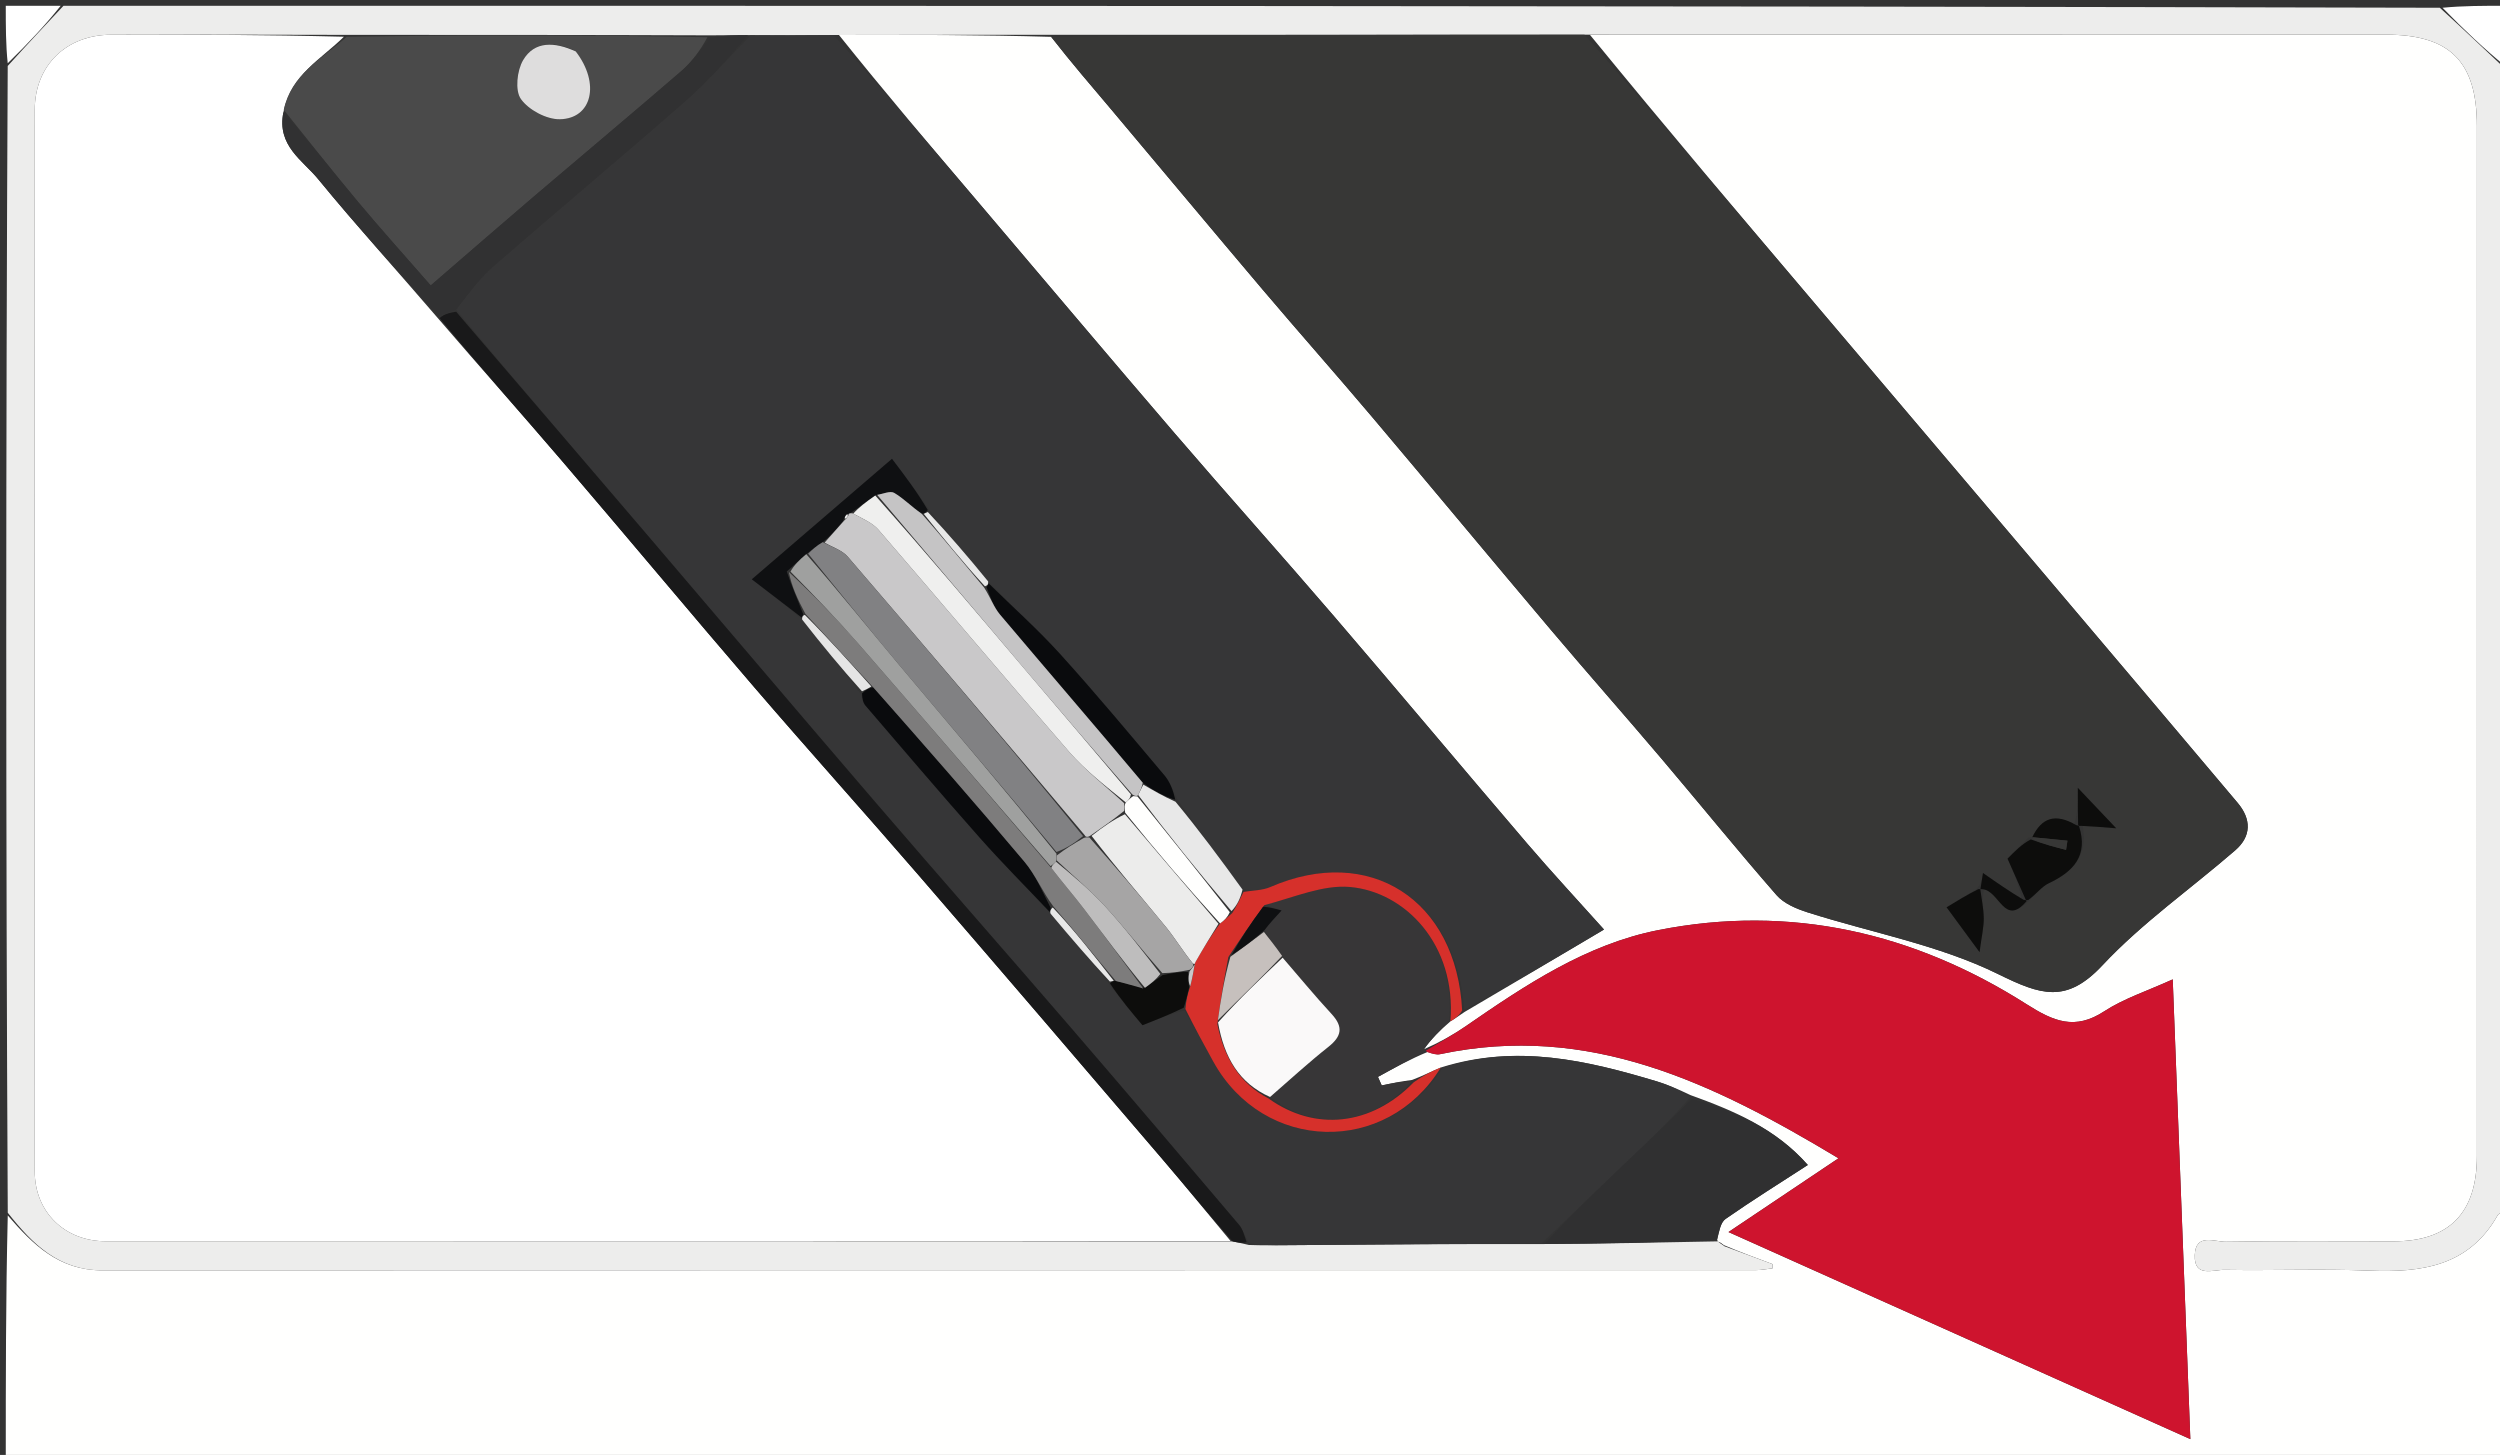
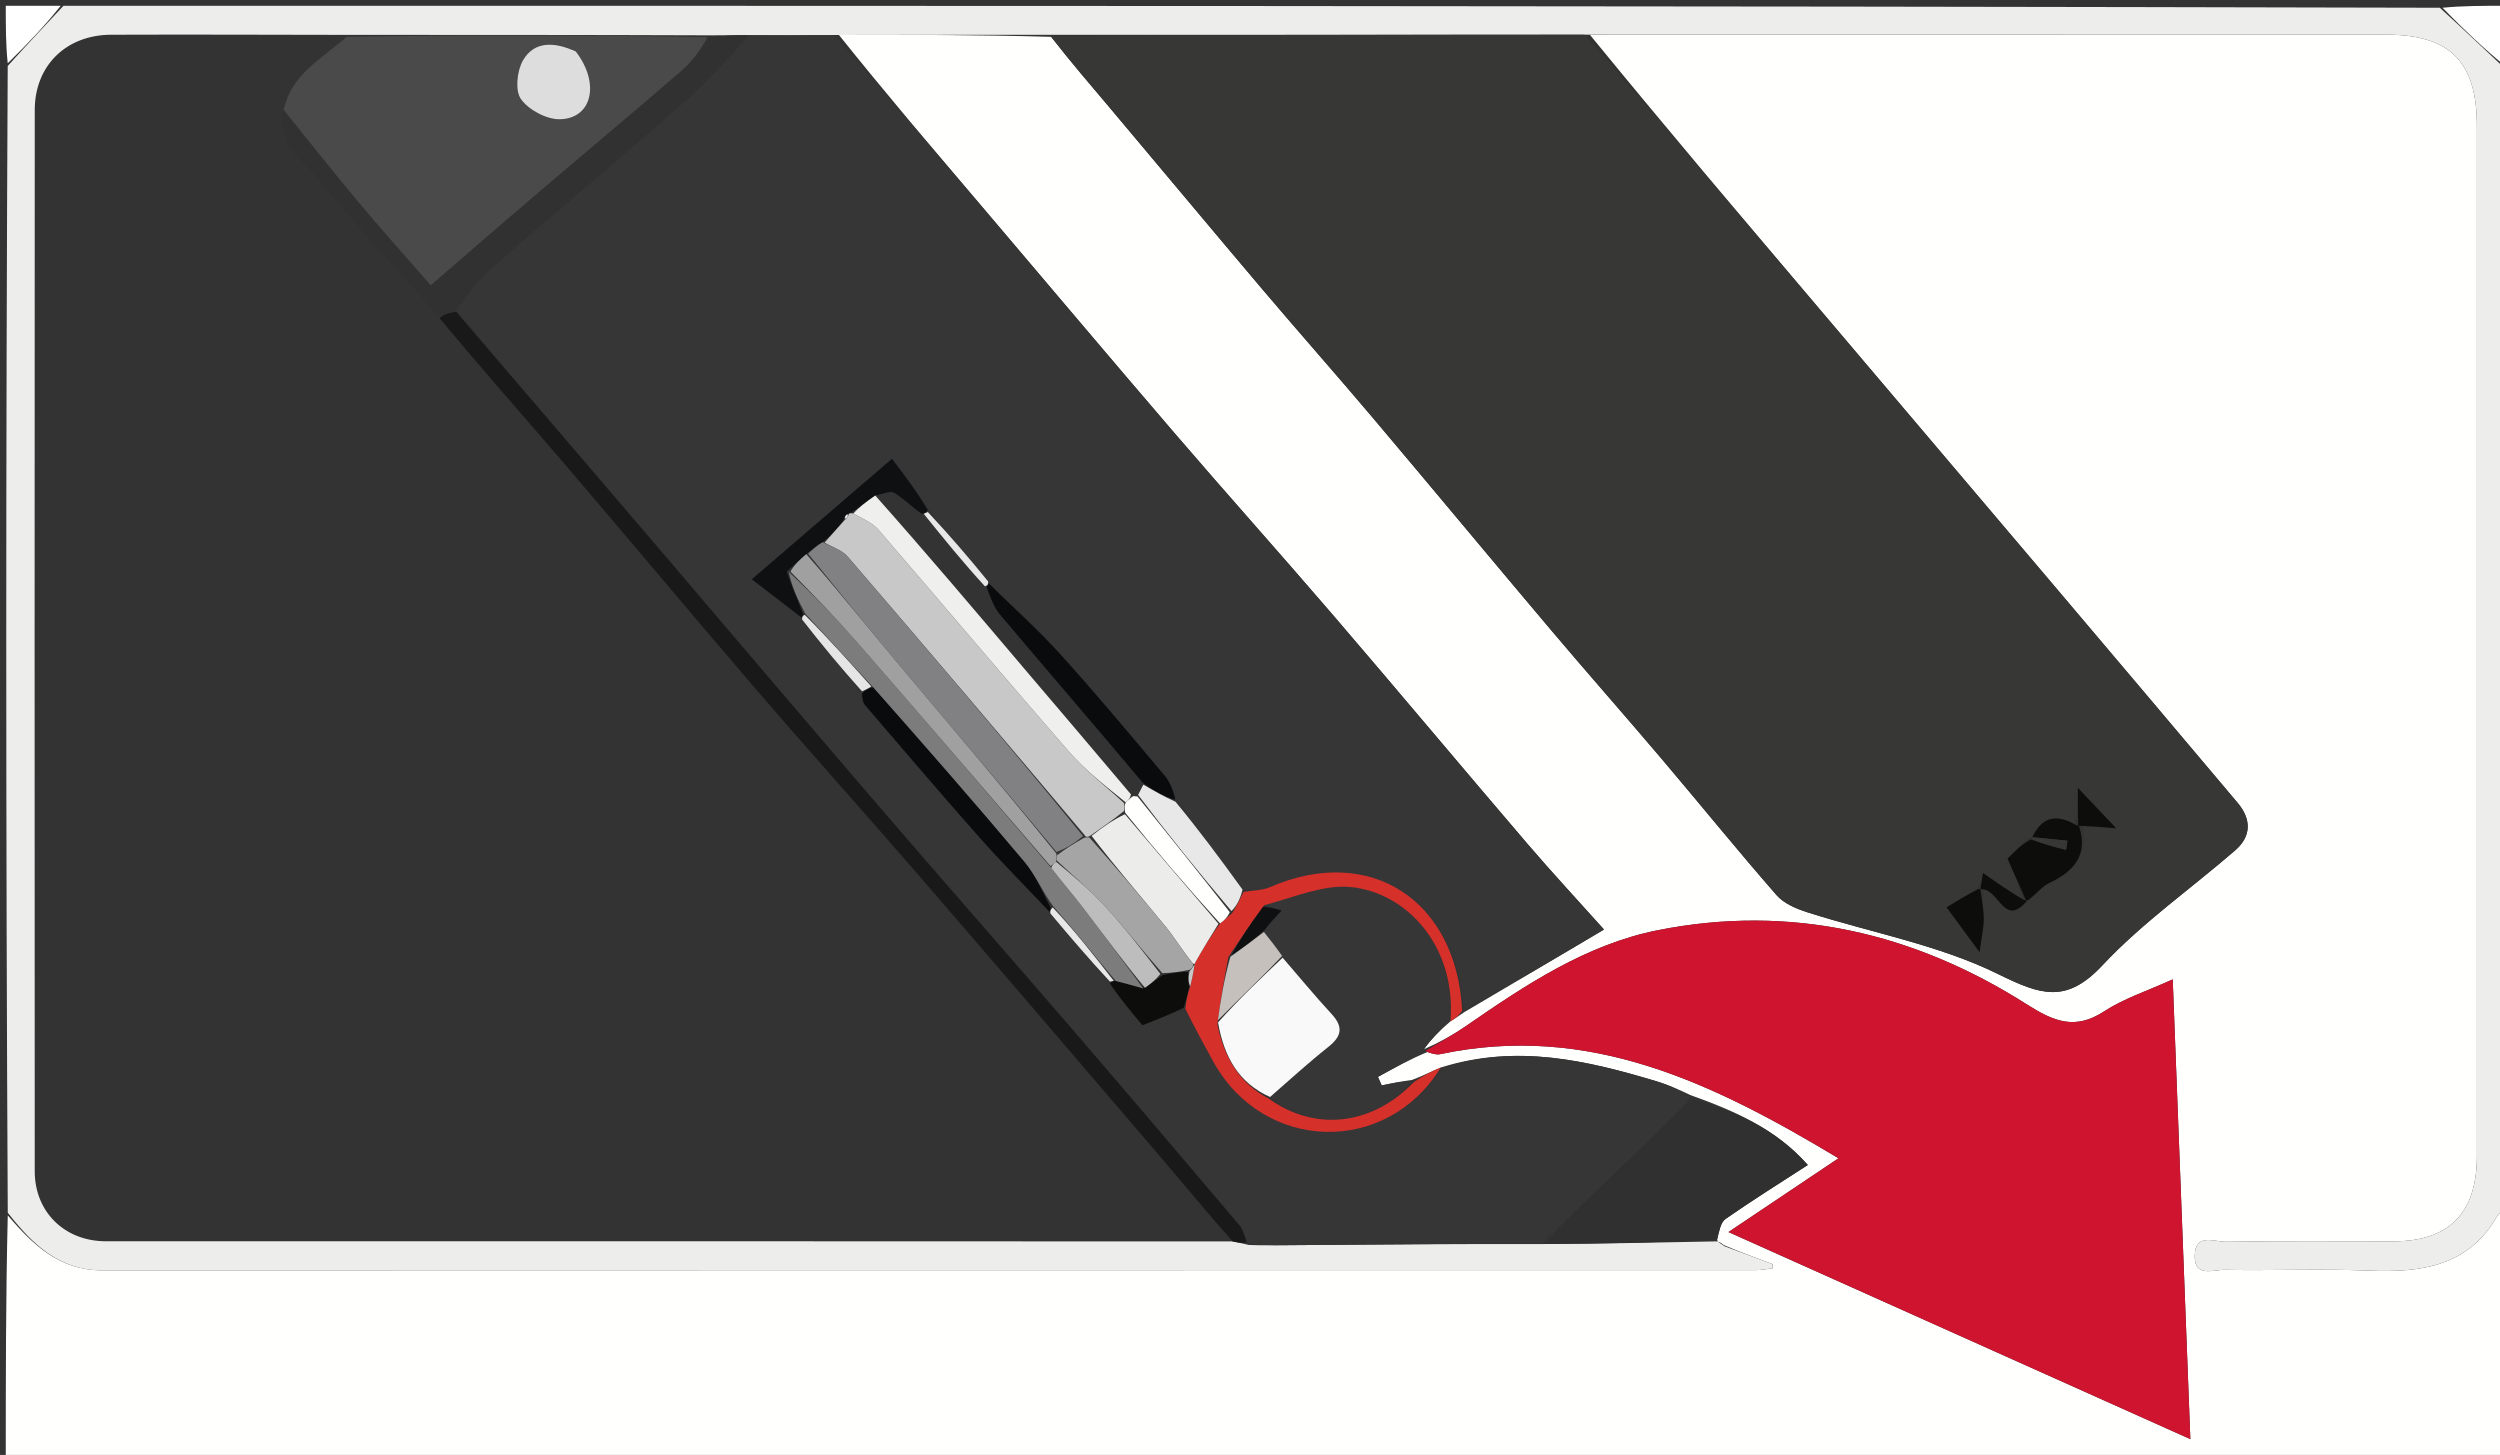
<svg xmlns="http://www.w3.org/2000/svg" version="1.1" id="Layer_1" x="0px" y="0px" width="100%" viewBox="0 0 433 252" enable-background="new 0 0 433 252" xml:space="preserve">
  <rect x="0" y="0" width="433" height="252" fill="#333333" stroke="none" />
  <path fill="#FFFFFE" opacity="1" stroke="none" d=" M434,210   C434,224.321 434,238.643 434,252.957   C289.667,252.951 145.333,252.951 1,252.951   C1,238.914 1,224.925 1.344,210.513   C5.696,215.565 10.216,220.031 17.739,220.027   C113.192,219.985 208.646,220 304.099,219.986   C305.071,219.986 306.043,219.783 307.015,219.675   C307.013,219.431 307.011,219.187 307.008,218.943   C304.228,217.911 301.447,216.879 298.517,215.63   C298.051,215.262 297.735,215.11 297.447,215.002   C297.476,215.046 297.573,215.002 297.401,214.703   C297.758,213.284 297.985,211.734 298.865,211.12   C303.473,207.907 308.247,204.931 313.114,201.774   C307.509,195.436 300.421,192.425 292.797,189.674   C290.719,188.69 288.892,187.877 286.992,187.305   C274.825,183.646 262.594,180.792 249.548,184.893   C247.767,185.629 246.359,186.381 244.572,187.044   C242.567,187.302 240.94,187.649 239.314,187.996   C239.095,187.503 238.876,187.01 238.658,186.517   C241.438,184.988 244.218,183.458 247.25,182.199   C248.139,182.516 248.81,182.713 249.412,182.586   C275.193,177.114 296.715,187.566 318.425,200.614   C311.806,205.053 305.878,209.028 299.372,213.39   C326.422,225.518 352.555,237.234 379.369,249.256   C378.336,222.305 377.338,196.259 376.318,169.627   C371.858,171.658 367.841,172.941 364.439,175.165   C359.376,178.474 355.704,176.917 351.021,173.941   C331.478,161.519 310.088,156.561 287.173,161.103   C274.745,163.566 264.232,170.589 253.925,177.698   C251.675,179.25 249.265,180.571 246.625,181.734   C247.868,179.955 249.413,178.44 251.213,176.896   C252.086,176.385 252.703,175.903 253.68,175.26   C261.847,170.466 269.655,165.834 277.814,160.994   C273.475,156.149 268.879,151.208 264.495,146.085   C253.291,132.991 242.24,119.768 231.017,106.691   C221.916,96.088 212.586,85.681 203.483,75.08   C192.148,61.881 180.943,48.57 169.678,35.311   C161.394,25.559 153.104,15.812 145.296,6.044   C157.886,6.027 169.995,6.029 182.062,6.384   C185.522,10.833 189.05,14.909 192.523,19.032   C201.269,29.417 209.955,39.852 218.732,50.211   C224.985,57.59 231.403,64.829 237.646,72.217   C247.991,84.459 258.22,96.798 268.564,109.04   C274.914,116.554 281.43,123.928 287.793,131.431   C294.454,139.285 300.934,147.293 307.707,155.047   C308.983,156.508 311.161,157.413 313.096,158.03   C324.121,161.542 335.803,163.662 346.057,168.704   C353.445,172.338 357.86,173.904 364.149,167.185   C371.037,159.825 379.471,153.921 387.14,147.277   C389.985,144.812 389.927,141.862 387.559,139.051   C376.701,126.161 365.812,113.296 354.919,100.435   C341.905,85.069 328.873,69.719 315.852,54.36   C302.198,38.252 288.547,22.142 275.37,6.022   C321.656,6.007 367.466,6 413.276,6.002   C424.335,6.002 428.997,10.695 428.999,21.819   C429.005,52.137 429.001,82.455 429.001,112.773   C429.001,141.925 429.004,171.077 429,200.229   C428.998,210.09 424.183,214.999 414.536,215   C404.874,215.002 395.211,214.912 385.552,215.075   C383.605,215.108 380.27,213.5 380.133,217.388   C379.993,221.361 383.361,219.9 385.327,219.936   C393.654,220.086 401.995,219.733 410.311,220.071   C419.416,220.441 427.616,219.33 432.623,210.436   C432.795,210.129 433.528,210.138 434,210  z" />
  <path fill="#EDEDEC" opacity="1" stroke="none" d=" M297.573,215.002   C297.573,215.002 297.476,215.046 297.671,215.127   C298.133,215.421 298.4,215.634 298.667,215.847   C301.447,216.879 304.228,217.911 307.008,218.943   C307.011,219.187 307.013,219.431 307.015,219.675   C306.043,219.783 305.071,219.986 304.099,219.986   C208.646,220 113.192,219.985 17.739,220.027   C10.216,220.031 5.696,215.565 1.344,210.044   C1,143.979 1,77.958 1.337,11.427   C4.783,7.611 7.892,4.306 11,1   C148.021,1 285.042,1 422.575,1.343   C426.725,5.124 430.362,8.562 434,12   C434,77.688 434,143.375 434,209.531   C433.528,210.138 432.795,210.129 432.623,210.436   C427.616,219.33 419.416,220.441 410.311,220.071   C401.995,219.733 393.654,220.086 385.327,219.936   C383.361,219.9 379.993,221.361 380.133,217.388   C380.27,213.5 383.605,215.108 385.552,215.075   C395.211,214.912 404.874,215.002 414.536,215   C424.183,214.999 428.998,210.09 429,200.229   C429.004,171.077 429.001,141.925 429.001,112.773   C429.001,82.455 429.005,52.137 428.999,21.819   C428.997,10.695 424.335,6.002 413.276,6.002   C367.466,6 321.656,6.007 274.909,6.008   C243.35,6.014 212.727,6.023 182.105,6.032   C169.995,6.029 157.886,6.027 144.842,6.061   C139.271,6.113 134.633,6.128 129.564,6.074   C127.099,6.074 125.065,6.143 122.568,6.12   C101.461,6.037 80.816,6.047 59.692,6.039   C45.893,6.014 32.573,5.968 19.254,6.015   C11.465,6.042 6.023,11.35 6.019,19.05   C5.985,80.322 5.989,141.594 6.015,202.866   C6.018,209.916 11.196,214.988 18.342,214.988   C83.277,214.993 148.212,214.968 213.497,215.016   C214.532,215.222 215.217,215.366 216.298,215.628   C218.688,215.719 220.682,215.681 222.677,215.665   C237.453,215.551 252.23,215.441 267.456,215.467   C277.795,215.403 287.684,215.203 297.573,215.002  z" />
  <path fill="#FFFFFF" opacity="1" stroke="none" d=" M434,11.517   C430.362,8.562 426.725,5.124 423.044,1.343   C426.587,1 430.174,1 434,1   C434,4.343 434,7.688 434,11.517  z" />
  <path fill="#FFFFFF" opacity="1" stroke="none" d=" M10.513,1   C7.892,4.306 4.783,7.611 1.337,10.958   C1,7.748 1,4.495 1,1   C4.007,1 7.017,1 10.513,1  z" />
  <path fill="#373736" opacity="1" stroke="none" d=" M182.062,6.384   C212.727,6.023 243.35,6.014 274.434,6.018   C288.547,22.142 302.198,38.252 315.852,54.36   C328.873,69.719 341.905,85.069 354.919,100.435   C365.812,113.296 376.701,126.161 387.559,139.051   C389.927,141.862 389.985,144.812 387.14,147.277   C379.471,153.921 371.037,159.825 364.149,167.185   C357.86,173.904 353.445,172.338 346.057,168.704   C335.803,163.662 324.121,161.542 313.096,158.03   C311.161,157.413 308.983,156.508 307.707,155.047   C300.934,147.293 294.454,139.285 287.793,131.431   C281.43,123.928 274.914,116.554 268.564,109.04   C258.22,96.798 247.991,84.459 237.646,72.217   C231.403,64.829 224.985,57.59 218.732,50.211   C209.955,39.852 201.269,29.417 192.523,19.032   C189.05,14.909 185.522,10.833 182.062,6.384  M342.263,154.006   C340.557,155.053 338.852,156.099 337.146,157.145   C338.883,159.508 340.621,161.871 342.86,164.916   C343.23,162.111 343.605,160.575 343.589,159.043   C343.572,157.353 343.197,155.666 343.675,154.036   C346.299,154.184 347.148,160.674 351.687,155.744   C352.736,154.802 353.639,153.551 354.86,152.975   C359.152,150.95 361.719,148.176 360.714,142.983   C362.325,143.116 363.937,143.249 366.533,143.463   C364.133,140.934 362.242,138.941 359.879,136.45   C359.879,139.21 359.879,141.047 359.197,142.828   C355.952,140.773 353.596,141.656 352,145   C352,145 352.009,144.989 351.333,145.031   C350.173,146.21 349.014,147.389 347.705,148.72   C348.571,150.673 349.717,153.259 350.16,155.879   C348.019,154.387 345.878,152.894 343.451,151.203   C343.295,152.223 343.158,153.123 342.263,154.006  z" />
  <path fill="#363637" opacity="1" stroke="none" d=" M129.996,6.143   C134.633,6.128 139.271,6.113 144.362,6.081   C153.104,15.812 161.394,25.559 169.678,35.311   C180.943,48.57 192.148,61.881 203.483,75.08   C212.586,85.681 221.916,96.088 231.017,106.691   C242.24,119.768 253.291,132.991 264.495,146.085   C268.879,151.208 273.475,156.149 277.814,160.994   C269.655,165.834 261.847,170.466 253.603,174.856   C252.263,155.741 237.14,146.193 220.039,153.626   C218.629,154.24 216.939,154.21 215.205,154.082   C211.339,148.718 207.648,143.753 203.931,138.446   C203.179,136.832 202.628,135.41 201.697,134.307   C195.754,127.266 189.86,120.174 183.68,113.343   C179.775,109.027 175.403,105.133 171.148,100.706   C167.689,96.452 164.323,92.542 160.948,88.29   C158.836,85.181 156.734,82.414 154.491,79.462   C146.098,86.677 138.506,93.204 130.209,100.337   C133.523,102.877 136.192,104.923 138.938,107.316   C142.356,111.698 145.698,115.735 149.04,120.131   C149.328,121.077 149.506,121.756 149.918,122.235   C156.484,129.881 163.012,137.563 169.696,145.105   C173.601,149.511 177.768,153.684 181.978,158.266   C185.429,162.39 188.718,166.21 192.032,170.373   C194.145,173.174 196.234,175.632 197.881,177.572   C200.725,176.447 202.792,175.629 205.141,175.041   C206.993,178.133 208.555,181 210.134,183.858   C218.853,199.644 240.166,200.206 249.919,184.909   C262.594,180.792 274.825,183.646 286.992,187.305   C288.892,187.877 290.719,188.69 292.76,190.022   C288.907,194.462 284.86,198.258 280.841,202.083   C276.217,206.485 271.617,210.913 267.007,215.33   C252.23,215.441 237.453,215.551 222.677,215.665   C220.682,215.681 218.688,215.719 216.309,215.245   C215.498,213.872 215.23,212.867 214.622,212.151   C204.971,200.777 195.318,189.403 185.58,178.104   C174.322,165.042 162.927,152.099 151.689,139.022   C138.403,123.562 125.231,108.004 111.99,92.506   C101.01,79.655 90.001,66.828 79.008,53.623   C81.124,50.888 83.014,48.266 85.386,46.198   C96.429,36.574 107.684,27.193 118.693,17.532   C122.703,14.012 126.242,9.955 129.996,6.143  z" />
  <path fill="#CE142E" opacity="1" stroke="none" d=" M246.928,181.998   C249.265,180.571 251.675,179.25 253.925,177.698   C264.232,170.589 274.745,163.566 287.173,161.103   C310.088,156.561 331.478,161.519 351.021,173.941   C355.704,176.917 359.376,178.474 364.439,175.165   C367.841,172.941 371.858,171.658 376.318,169.627   C377.338,196.259 378.336,222.305 379.369,249.256   C352.555,237.234 326.422,225.518 299.372,213.39   C305.878,209.028 311.806,205.053 318.425,200.614   C296.715,187.566 275.193,177.114 249.412,182.586   C248.81,182.713 248.139,182.516 247.25,182.235   C247,181.999 246.928,181.998 246.928,181.998  z" />
  <path fill="#373637" opacity="1" stroke="none" d=" M246.999,181.964   C244.218,183.458 241.438,184.988 238.658,186.517   C238.876,187.01 239.095,187.503 239.314,187.996   C240.94,187.649 242.567,187.302 244.474,187.367   C237.486,195.028 227.685,195.997 219.974,189.999   C223.505,186.925 226.69,184 230.072,181.323   C232.409,179.473 232.69,177.851 230.618,175.608   C227.7,172.45 224.965,169.123 222.062,165.57   C220.951,163.986 219.93,162.699 219.026,161.076   C219.975,159.843 220.807,158.946 221.969,157.692   C220.766,157.359 219.93,157.127 219.311,156.626   C224.28,155.365 229.126,153.232 233.762,153.62   C243.326,154.422 252.277,163.572 250.959,176.926   C249.413,178.44 247.868,179.955 246.625,181.734   C246.928,181.998 247,181.999 246.999,181.964  z" />
  <path fill="#303031" opacity="1" stroke="none" d=" M267.456,215.467   C271.617,210.913 276.217,206.485 280.841,202.083   C284.86,198.258 288.907,194.462 292.978,190.305   C300.421,192.425 307.509,195.436 313.114,201.774   C308.247,204.931 303.473,207.907 298.865,211.12   C297.985,211.734 297.758,213.284 297.401,214.703   C287.684,215.203 277.795,215.403 267.456,215.467  z" />
  <path fill="#D6302B" opacity="1" stroke="none" d=" M251.213,176.896   C252.277,163.572 243.326,154.422 233.762,153.62   C229.126,153.232 224.28,155.365 218.988,156.775   C216.613,159.955 214.777,162.716 212.753,165.758   C211.981,169.702 211.398,173.364 210.841,177.408   C212.035,183.207 214.63,187.613 219.712,190.254   C227.685,195.997 237.486,195.028 244.852,187.456   C246.359,186.381 247.767,185.629 249.548,184.893   C240.166,200.206 218.853,199.644 210.134,183.858   C208.555,181 206.993,178.133 205.312,174.754   C205.453,173.183 205.703,172.129 206.152,170.809   C206.538,169.352 206.727,168.16 207.02,166.639   C208.431,164.204 209.737,162.099 211.316,159.941   C212.103,159.368 212.617,158.849 213.423,158.142   C214.27,156.796 214.825,155.638 215.38,154.479   C216.939,154.21 218.629,154.24 220.039,153.626   C237.14,146.193 252.263,155.741 253.244,175.017   C252.703,175.903 252.086,176.385 251.213,176.896  z" />
  <path fill="#303031" opacity="1" stroke="none" d=" M298.517,215.63   C298.4,215.634 298.133,215.421 297.642,215.083   C297.735,215.11 298.051,215.262 298.517,215.63  z" />
-   <path fill="#FFFFFF" opacity="1" stroke="none" d=" M213.147,214.952   C148.212,214.968 83.277,214.993 18.342,214.988   C11.196,214.988 6.018,209.916 6.015,202.866   C5.989,141.594 5.985,80.322 6.019,19.05   C6.023,11.35 11.465,6.042 19.254,6.015   C32.573,5.968 45.893,6.014 59.561,6.364   C55.658,10.231 50.424,12.897 49.09,19.424   C47.91,25.232 52.435,27.764 55.096,31.014   C61.822,39.228 68.974,47.093 76.096,55.402   C83.258,63.724 90.355,71.678 97.286,79.774   C108.458,92.824 119.453,106.027 130.653,119.053   C140.066,130.002 149.727,140.738 159.169,151.663   C173.305,168.02 187.36,184.448 201.415,200.874   C205.386,205.515 209.239,210.257 213.147,214.952  z" />
  <path fill="#4A4A4A" opacity="1" stroke="none" d=" M49.151,19.023   C50.424,12.897 55.658,10.231 60.04,6.381   C80.816,6.047 101.461,6.037 122.524,6.452   C121.293,8.712 119.817,10.75 117.964,12.35   C109.577,19.595 101.066,26.697 92.633,33.889   C86.749,38.907 80.919,43.988 74.6,49.442   C70.206,44.404 66.013,39.755 62.002,34.953   C57.63,29.717 53.428,24.339 49.151,19.023  M99.385,8.704   C96.044,7.219 92.582,7.073 90.609,10.402   C89.542,12.201 89.167,15.662 90.215,17.147   C91.547,19.034 94.658,20.698 96.969,20.655   C102.528,20.552 104.006,14.475 99.385,8.704  z" />
  <path fill="#19191A" opacity="1" stroke="none" d=" M213.497,215.016   C209.239,210.257 205.386,205.515 201.415,200.874   C187.36,184.448 173.305,168.02 159.169,151.663   C149.727,140.738 140.066,130.002 130.653,119.053   C119.453,106.027 108.458,92.824 97.286,79.774   C90.355,71.678 83.258,63.724 76.136,55.09   C77.026,54.312 78.015,54.151 79.004,53.991   C90.001,66.828 101.01,79.655 111.99,92.506   C125.231,108.004 138.403,123.562 151.689,139.022   C162.927,152.099 174.322,165.042 185.58,178.104   C195.318,189.403 204.971,200.777 214.622,212.151   C215.23,212.867 215.498,213.872 215.913,215.126   C215.217,215.366 214.532,215.222 213.497,215.016  z" />
  <path fill="#313132" opacity="1" stroke="none" d=" M79.008,53.623   C78.015,54.151 77.026,54.312 75.995,54.785   C68.974,47.093 61.822,39.228 55.096,31.014   C52.435,27.764 47.91,25.232 49.09,19.424   C53.428,24.339 57.63,29.717 62.002,34.953   C66.013,39.755 70.206,44.404 74.6,49.442   C80.919,43.988 86.749,38.907 92.633,33.889   C101.066,26.697 109.577,19.595 117.964,12.35   C119.817,10.75 121.293,8.712 122.987,6.544   C125.065,6.143 127.099,6.074 129.564,6.074   C126.242,9.955 122.703,14.012 118.693,17.532   C107.684,27.193 96.429,36.574 85.386,46.198   C83.014,48.266 81.124,50.888 79.008,53.623  z" />
  <path fill="#0D0D0C" opacity="1" stroke="none" d=" M350.862,155.845   C349.717,153.259 348.571,150.673 347.705,148.72   C349.014,147.389 350.173,146.21 351.733,145.388   C354.036,146.229 355.938,146.711 357.841,147.194   C357.921,146.665 358.001,146.136 358.08,145.606   C356.05,145.408 354.02,145.209 351.989,145.01   C353.596,141.656 355.952,140.773 359.591,142.907   C359.986,142.987 360.09,143.092 360.09,143.092   C361.719,148.176 359.152,150.95 354.86,152.975   C353.639,153.551 352.736,154.802 351.331,155.859   C350.975,155.975 350.862,155.845 350.862,155.845  z" />
  <path fill="#0D0D0C" opacity="1" stroke="none" d=" M342.978,153.978   C343.197,155.666 343.572,157.353 343.589,159.043   C343.605,160.575 343.23,162.111 342.86,164.916   C340.621,161.871 338.883,159.508 337.146,157.145   C338.852,156.099 340.557,155.053 342.631,154.003   C343,154 342.978,153.978 342.978,153.978  z" />
  <path fill="#0D0D0C" opacity="1" stroke="none" d=" M359.932,142.936   C359.879,141.047 359.879,139.21 359.879,136.45   C362.242,138.941 364.133,140.934 366.533,143.463   C363.937,143.249 362.325,143.116 360.402,143.037   C360.09,143.092 359.986,142.987 359.932,142.936  z" />
  <path fill="#0D0D0C" opacity="1" stroke="none" d=" M343.01,154.011   C343.158,153.123 343.295,152.223 343.451,151.203   C345.878,152.894 348.019,154.387 350.511,155.862   C350.862,155.845 350.975,155.975 351.032,156.042   C347.148,160.674 346.299,154.184 343.327,154.007   C342.978,153.978 343,154 343.01,154.011  z" />
  <path fill="#0A0B0D" opacity="1" stroke="none" d=" M171.241,101.05   C175.403,105.133 179.775,109.027 183.68,113.343   C189.86,120.174 195.754,127.266 201.697,134.307   C202.628,135.41 203.179,136.832 203.567,138.519   C201.494,137.92 199.759,136.91 197.929,135.579   C189.614,125.67 181.362,116.109 173.212,106.46   C172.116,105.163 171.535,103.43 170.873,101.703   C171.101,101.355 171.171,101.203 171.241,101.05  z" />
  <path fill="#0A0B0D" opacity="1" stroke="none" d=" M181.817,157.962   C177.768,153.684 173.601,149.511 169.696,145.105   C163.012,137.563 156.484,129.881 149.918,122.235   C149.506,121.756 149.328,121.077 149.301,120.098   C150.013,119.438 150.465,119.17 151.237,119.032   C160.203,129.177 168.925,139.129 177.437,149.258   C179.353,151.537 180.534,154.433 181.99,157.273   C181.927,157.502 181.817,157.962 181.817,157.962  z" />
  <path fill="#0F1012" opacity="1" stroke="none" d=" M138.861,106.969   C136.192,104.923 133.523,102.877 130.209,100.337   C138.506,93.204 146.098,86.677 154.491,79.462   C156.734,82.414 158.836,85.181 160.694,88.345   C160.3,88.831 160.151,88.919 159.647,88.988   C157.835,87.736 156.49,86.314 154.869,85.363   C154.188,84.963 152.921,85.561 151.594,85.824   C149.976,86.941 148.686,87.939 147.278,88.884   C147.16,88.831 146.991,89.028 146.731,89.05   C146.364,89.365 146.256,89.658 146.009,90.253   C144.854,91.696 143.838,92.838 142.487,93.906   C141.425,94.519 140.697,95.207 139.645,95.979   C138.399,97.014 137.475,97.964 136.269,98.976   C137.059,101.421 138.132,103.804 139.115,106.381   C139.025,106.575 138.861,106.969 138.861,106.969  z" />
  <path fill="#E8E8E8" opacity="1" stroke="none" d=" M198.024,135.899   C199.759,136.91 201.494,137.92 203.593,138.859   C207.648,143.753 211.339,148.718 215.205,154.082   C214.825,155.638 214.27,156.796 213.294,157.801   C207.583,151.079 202.293,144.511 197.121,137.682   C197.501,136.913 197.763,136.406 198.024,135.899  z" />
  <path fill="#0D0D0C" opacity="1" stroke="none" d=" M205.954,171.074   C205.703,172.129 205.453,173.183 205.03,174.524   C202.792,175.629 200.725,176.447 197.881,177.572   C196.234,175.632 194.145,173.174 192.259,170.352   C192.461,169.989 192.903,169.879 193.257,169.901   C195.08,170.354 196.55,170.786 198.308,171.083   C199.402,170.31 200.207,169.671 201.35,168.891   C203.073,168.516 204.459,168.282 205.755,168.359   C205.761,169.471 205.858,170.273 205.954,171.074  z" />
  <path fill="#E5E5E5" opacity="1" stroke="none" d=" M138.938,107.316   C138.861,106.969 139.025,106.575 139.405,106.508   C143.496,110.595 147.207,114.749 150.917,118.902   C150.465,119.17 150.013,119.438 149.301,119.738   C145.698,115.735 142.356,111.698 138.938,107.316  z" />
  <path fill="#E8E8E8" opacity="1" stroke="none" d=" M192.903,169.879   C192.903,169.879 192.461,169.989 192.234,170.009   C188.718,166.21 185.429,162.39 181.978,158.266   C181.817,157.962 181.927,157.502 182.342,157.177   C186.139,161.195 189.521,165.537 192.903,169.879  z" />
  <path fill="#E8E8E8" opacity="1" stroke="none" d=" M160.002,89.008   C160.151,88.919 160.3,88.831 160.703,88.687   C164.323,92.542 167.689,96.452 171.148,100.706   C171.171,101.203 171.101,101.355 170.596,101.552   C166.775,97.4 163.388,93.204 160.002,89.008  z" />
  <path fill="#FAF9F9" opacity="1" stroke="none" d=" M219.974,189.999   C214.63,187.613 212.035,183.207 210.964,177.082   C214.758,172.873 218.455,169.371 222.152,165.868   C224.965,169.123 227.7,172.45 230.618,175.608   C232.69,177.851 232.409,179.473 230.072,181.323   C226.69,184 223.505,186.925 219.974,189.999  z" />
  <path fill="#C6C0BD" opacity="1" stroke="none" d=" M222.062,165.57   C218.455,169.371 214.758,172.873 210.938,176.701   C211.398,173.364 211.981,169.702 213.104,165.716   C215.399,164.065 217.154,162.739 218.909,161.412   C219.93,162.699 220.951,163.986 222.062,165.57  z" />
  <path fill="#0F1012" opacity="1" stroke="none" d=" M219.026,161.076   C217.154,162.739 215.399,164.065 213.293,165.434   C214.777,162.716 216.613,159.955 218.771,157.044   C219.93,157.127 220.766,157.359 221.969,157.692   C220.807,158.946 219.975,159.843 219.026,161.076  z" />
  <path fill="#ECECEB" opacity="1" stroke="none" d=" M211.043,159.994   C209.737,162.099 208.431,164.204 207.035,166.652   C206.946,166.996 206.965,166.972 206.627,166.901   C204.843,164.726 203.536,162.509 201.924,160.541   C197.654,155.329 193.252,150.226 189.062,144.772   C191.029,143.215 192.837,141.965 194.836,141.025   C200.365,147.555 205.704,153.775 211.043,159.994  z" />
  <path fill="#FFFFFE" opacity="1" stroke="none" d=" M211.316,159.941   C205.704,153.775 200.365,147.555 194.884,140.764   C194.73,139.833 194.719,139.474 194.994,138.984   C195.53,138.524 195.778,138.195 196.27,137.89   C196.514,137.912 197.002,137.943 197.002,137.943   C202.293,144.511 207.583,151.079 213.002,157.988   C212.617,158.849 212.103,159.368 211.316,159.941  z" />
  <path fill="#C9C8C9" opacity="1" stroke="none" d=" M206.152,170.809   C205.858,170.273 205.761,169.471 206.014,168.265   C206.564,167.565 206.764,167.268 206.965,166.972   C206.965,166.972 206.946,166.996 206.931,166.983   C206.727,168.16 206.538,169.352 206.152,170.809  z" />
  <path fill="#DEDDDD" opacity="1" stroke="none" d=" M99.721,8.914   C104.006,14.475 102.528,20.552 96.969,20.655   C94.658,20.698 91.547,19.034 90.215,17.147   C89.167,15.662 89.542,12.201 90.609,10.402   C92.582,7.073 96.044,7.219 99.721,8.914  z" />
  <path fill="#373736" opacity="1" stroke="none" d=" M351.995,145.005   C354.02,145.209 356.05,145.408 358.08,145.606   C358.001,146.136 357.921,146.665 357.841,147.194   C355.938,146.711 354.036,146.229 352.071,145.368   C352.009,144.989 352,145 351.995,145.005  z" />
-   <path fill="#C5C4C5" opacity="1" stroke="none" d=" M197.121,137.682   C197.002,137.943 196.514,137.912 196.119,137.601   C189.692,130.22 183.645,123.163 177.631,116.077   C169.048,105.964 160.49,95.83 151.921,85.705   C152.921,85.561 154.188,84.963 154.869,85.363   C156.49,86.314 157.835,87.736 159.647,88.988   C163.388,93.204 166.775,97.4 170.438,101.748   C171.535,103.43 172.116,105.163 173.212,106.46   C181.362,116.109 189.614,125.67 197.929,135.579   C197.763,136.406 197.501,136.913 197.121,137.682  z" />
  <path fill="#7D7C7C" opacity="1" stroke="none" d=" M193.257,169.901   C189.521,165.537 186.139,161.195 182.405,156.949   C180.534,154.433 179.353,151.537 177.437,149.258   C168.925,139.129 160.203,129.177 151.237,119.032   C147.207,114.749 143.496,110.595 139.495,106.314   C138.132,103.804 137.059,101.421 136.631,99.068   C141.073,103.219 144.972,107.251 148.649,111.475   C159.796,124.279 170.858,137.158 182.077,150.323   C184.079,152.931 186.029,155.169 187.822,157.526   C191.268,162.054 194.626,166.65 198.02,171.217   C196.55,170.786 195.08,170.354 193.257,169.901  z" />
  <path fill="#C9C8C9" opacity="1" stroke="none" d=" M194.708,139.115   C194.719,139.474 194.73,139.833 194.694,140.453   C192.837,141.965 191.029,143.215 188.837,144.743   C188.453,145.021 187.998,145 187.892,144.68   C174.152,128.367 160.542,112.353 146.834,96.424   C145.862,95.294 144.175,94.78 142.821,93.98   C143.838,92.838 144.854,91.696 146.215,90.166   C146.827,89.599 146.971,89.349 146.991,89.028   C146.991,89.028 147.16,88.831 147.669,88.909   C149.517,89.898 151.131,90.573 152.155,91.758   C163.207,104.557 174.09,117.502 185.203,130.246   C188.036,133.495 191.522,136.174 194.708,139.115  z" />
  <path fill="#818183" opacity="1" stroke="none" d=" M142.487,93.906   C144.175,94.78 145.862,95.294 146.834,96.424   C160.542,112.353 174.152,128.367 187.593,144.819   C185.943,146.153 184.485,147.029 182.983,147.566   C173.944,136.64 164.906,126.089 155.971,115.451   C150.554,109.002 145.297,102.418 139.969,95.895   C140.697,95.207 141.425,94.519 142.487,93.906  z" />
  <path fill="#EFEFEE" opacity="1" stroke="none" d=" M194.994,138.984   C191.522,136.174 188.036,133.495 185.203,130.246   C174.09,117.502 163.207,104.557 152.155,91.758   C151.131,90.573 149.517,89.898 147.787,88.962   C148.686,87.939 149.976,86.941 151.594,85.824   C160.49,95.83 169.048,105.964 177.631,116.077   C183.645,123.163 189.692,130.22 195.875,137.579   C195.778,138.195 195.53,138.524 194.994,138.984  z" />
  <path fill="#9FA09F" opacity="1" stroke="none" d=" M139.645,95.979   C145.297,102.418 150.554,109.002 155.971,115.451   C164.906,126.089 173.944,136.64 182.975,147.845   C183.01,148.647 183.009,148.833 182.892,149.24   C182.502,149.643 182.227,149.825 181.953,150.007   C170.858,137.158 159.796,124.279 148.649,111.475   C144.972,107.251 141.073,103.219 136.914,99.006   C137.475,97.964 138.399,97.014 139.645,95.979  z" />
  <path fill="#EFEFEE" opacity="1" stroke="none" d=" M146.731,89.05   C146.971,89.349 146.827,89.599 146.353,89.864   C146.256,89.658 146.364,89.365 146.731,89.05  z" />
  <path fill="#A6A5A5" opacity="1" stroke="none" d=" M183.009,149.018   C183.009,148.833 183.01,148.647 183.019,148.183   C184.485,147.029 185.943,146.153 187.699,145.139   C187.998,145 188.453,145.021 188.678,145.05   C193.252,150.226 197.654,155.329 201.924,160.541   C203.536,162.509 204.843,164.726 206.627,166.901   C206.764,167.268 206.564,167.565 206.103,167.955   C204.459,168.282 203.073,168.516 201.312,168.544   C197.777,164.543 194.751,160.628 191.417,156.994   C188.812,154.154 185.826,151.664 183.009,149.018  z" />
  <path fill="#BEBDBD" opacity="1" stroke="none" d=" M182.892,149.24   C185.826,151.664 188.812,154.154 191.417,156.994   C194.751,160.628 197.777,164.543 200.975,168.684   C200.207,169.671 199.402,170.31 198.308,171.083   C194.626,166.65 191.268,162.054 187.822,157.526   C186.029,155.169 184.079,152.931 182.077,150.323   C182.227,149.825 182.502,149.643 182.892,149.24  z" />
</svg>